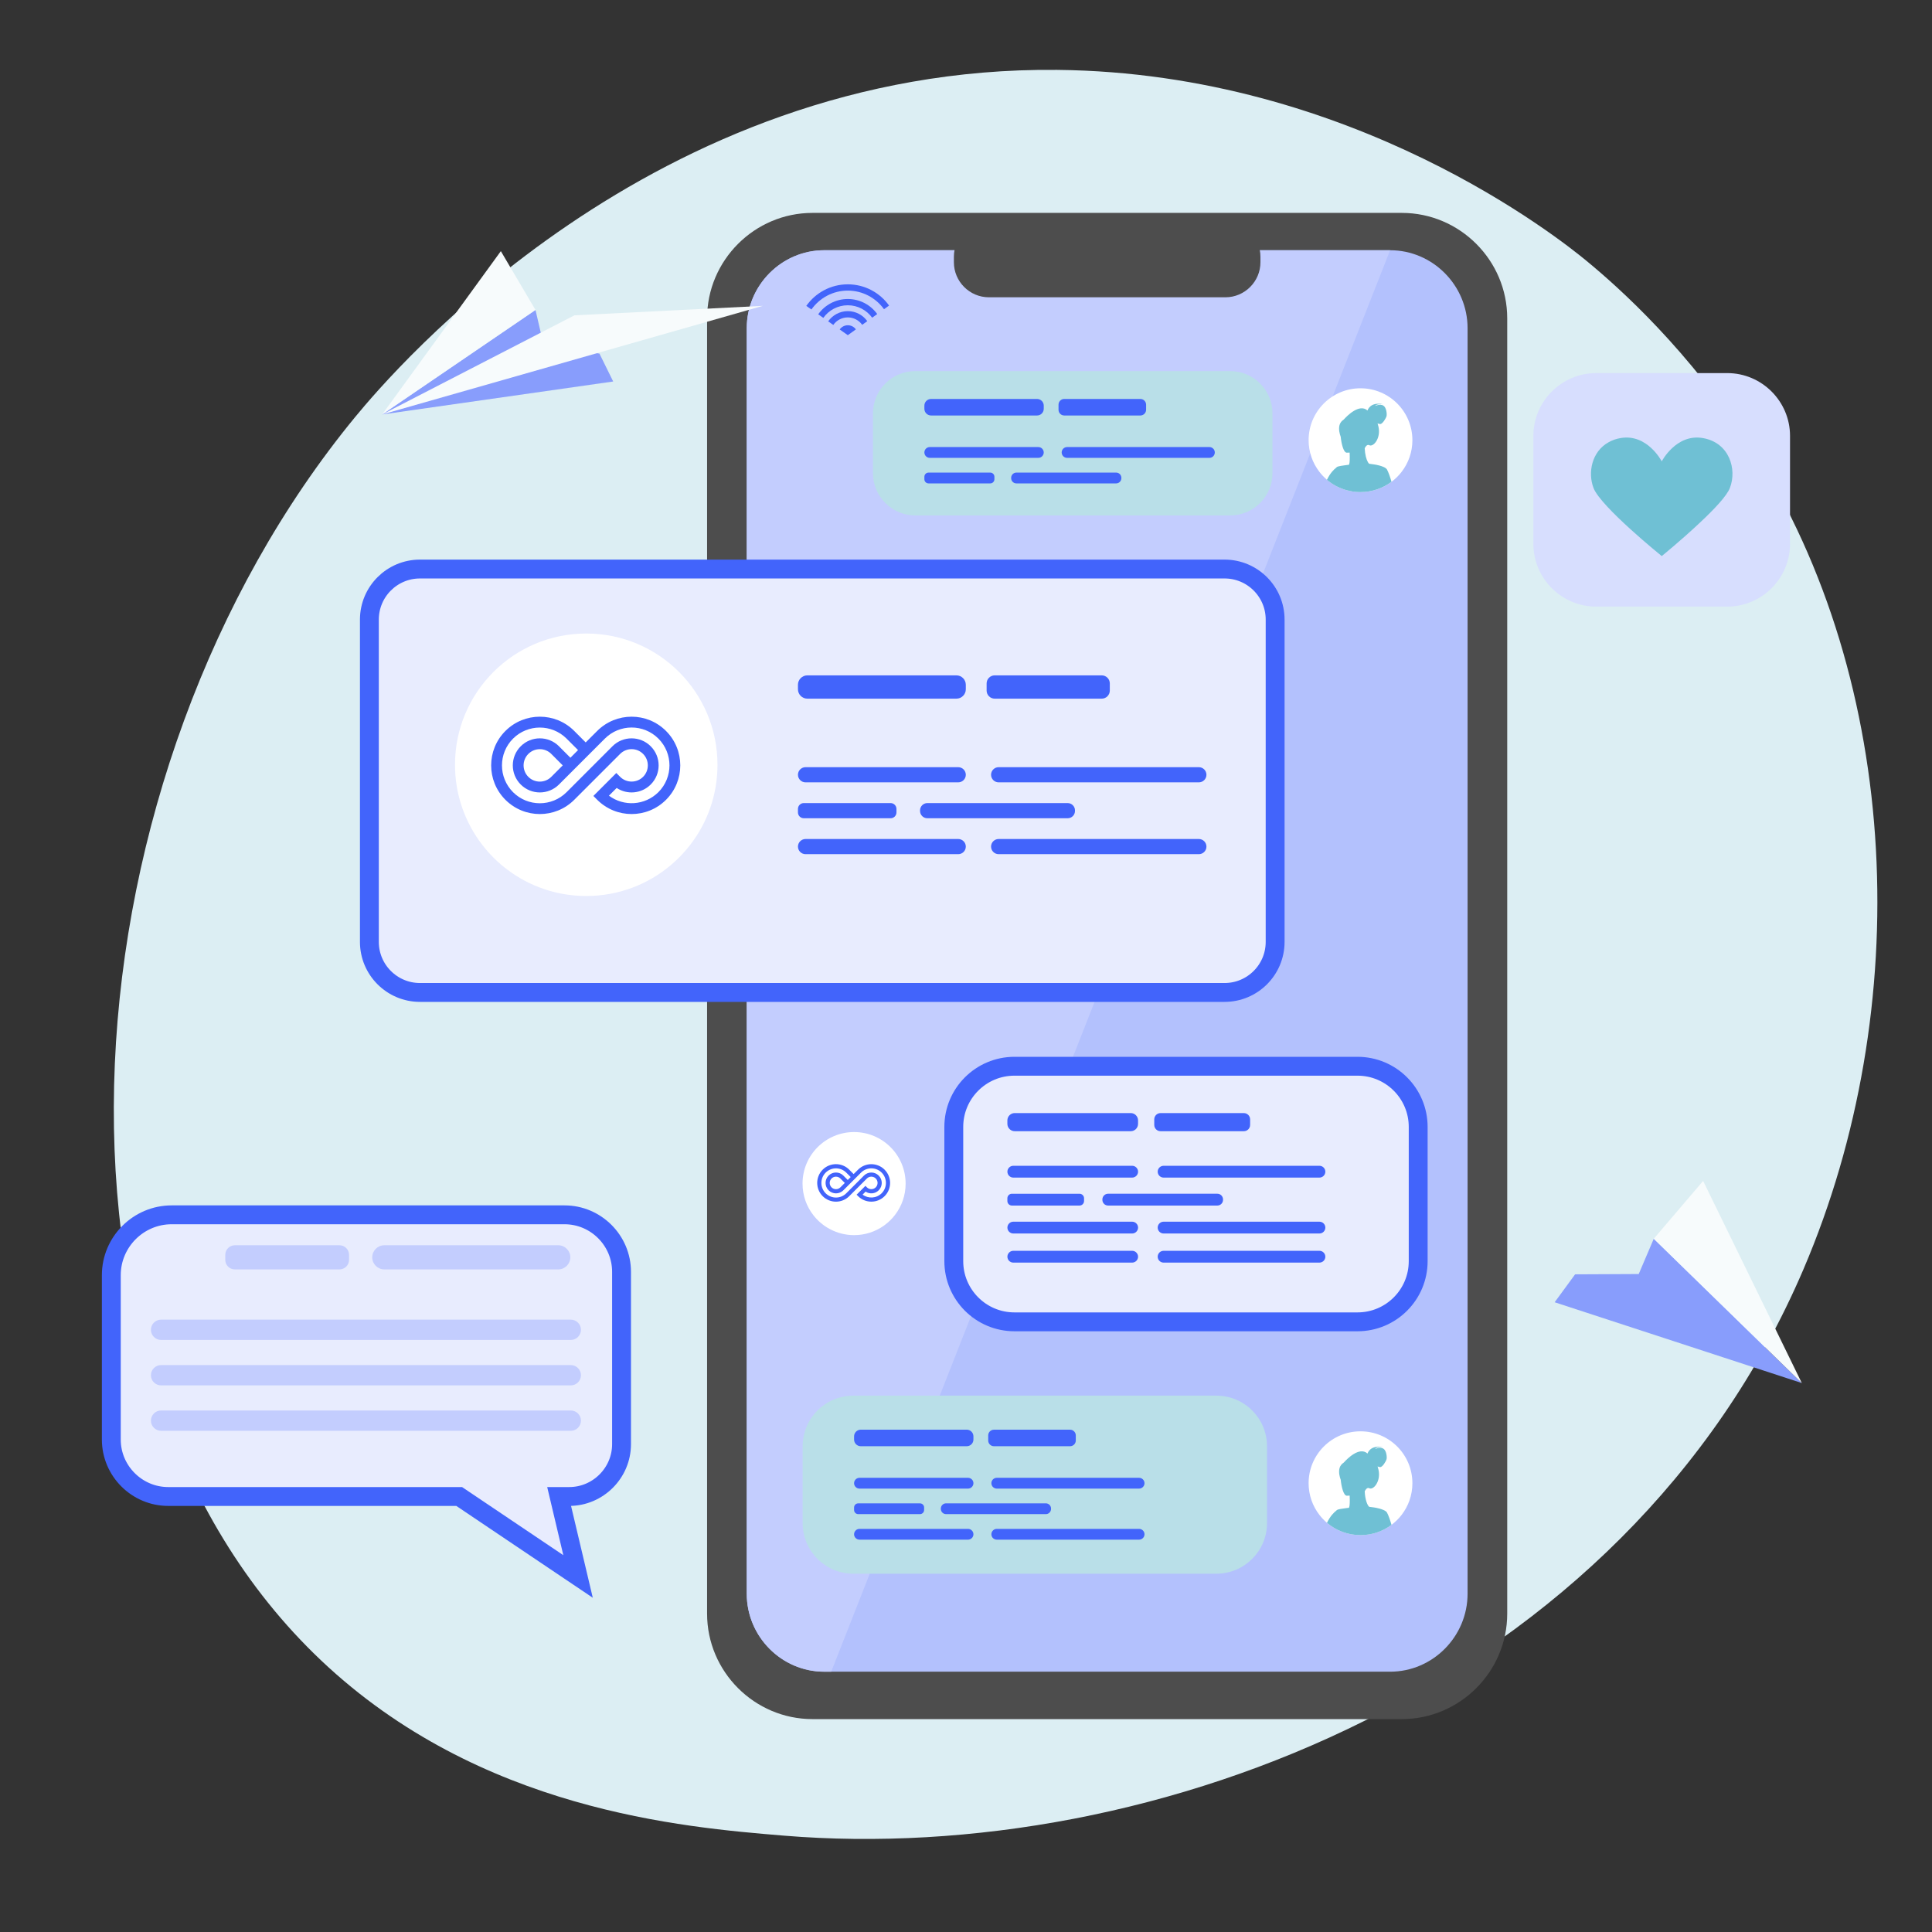
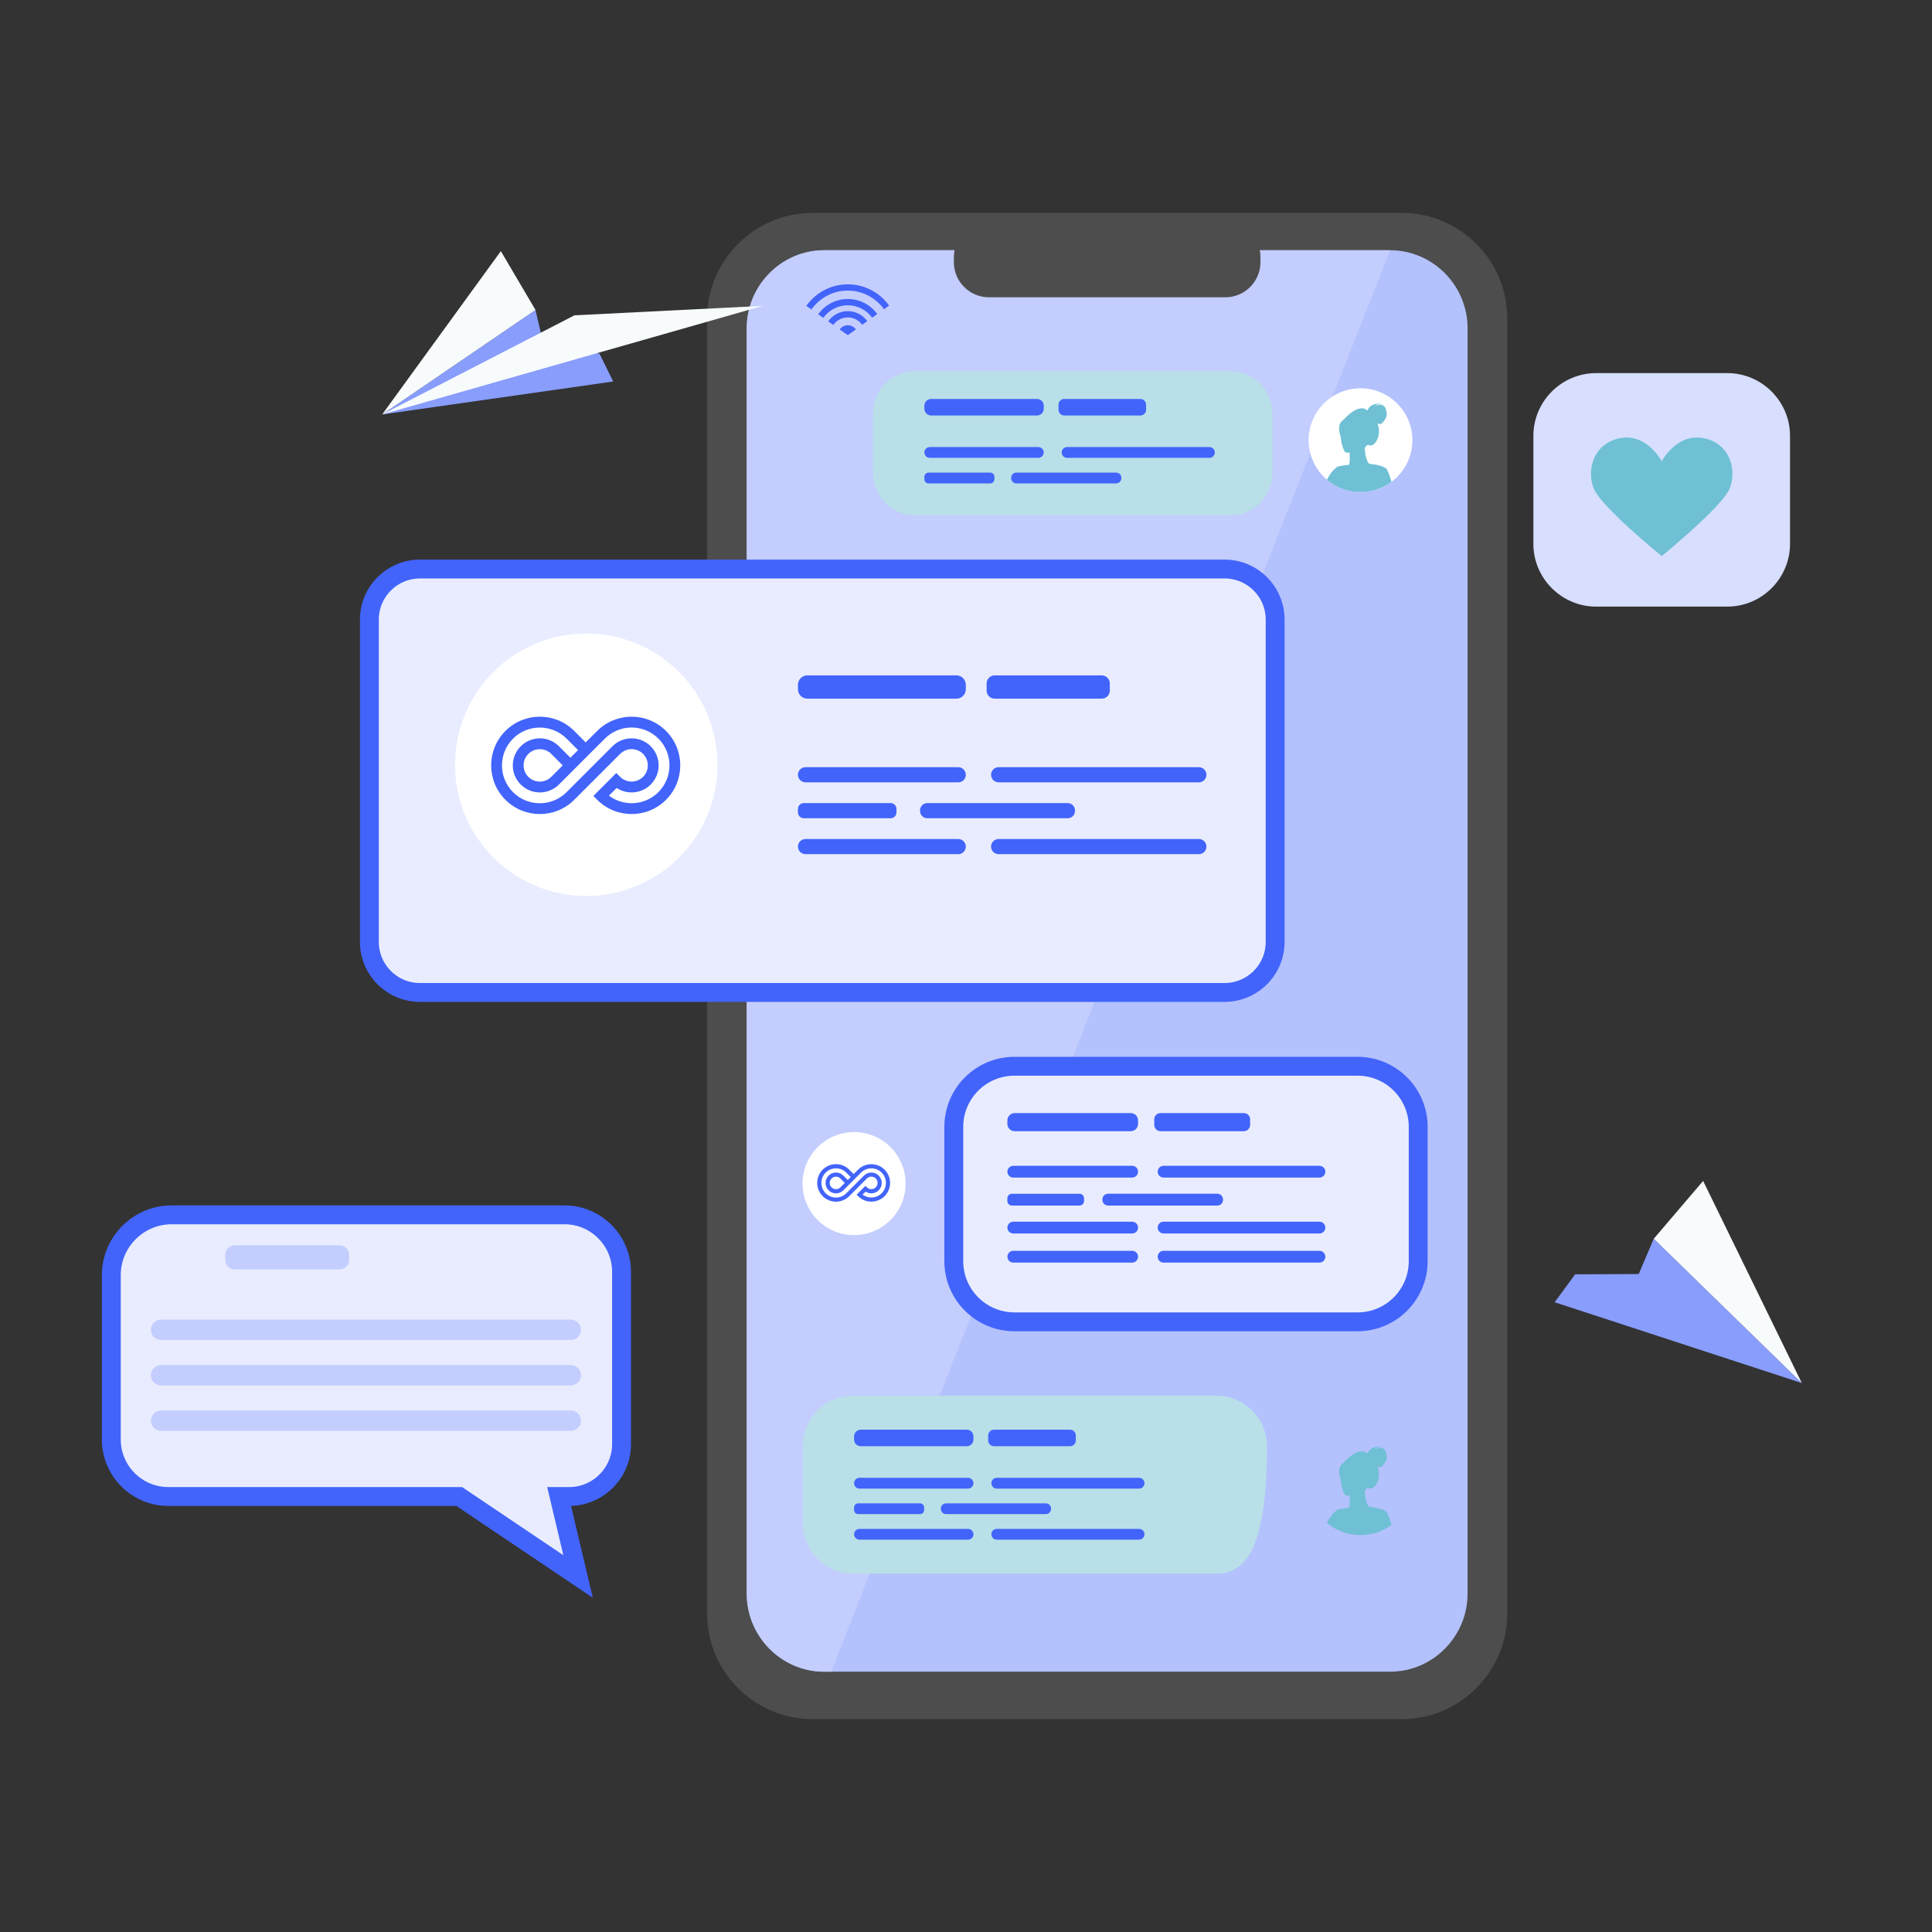
<svg xmlns="http://www.w3.org/2000/svg" version="1.1" x="0px" y="0px" viewBox="0 0 1024 1024" style="enable-background:new 0 0 1024 1024;" xml:space="preserve">
  <rect x="0" y="0" width="1024" height="1024" fill="#333333" stroke="none" />
  <style type="text/css">
	.st0{fill:#DCEEF3;}
	.st1{fill:#4D4D4D;}
	.st2{fill:#B3C1FD;}
	.st3{fill:#C3CDFE;}
	.st4{fill:#E8ECFE;stroke:#4264FB;stroke-width:10;stroke-miterlimit:10;}
	.st5{fill:#B9DFE8;}
	.st6{fill:#D7DEFE;}
	.st7{fill:#6FC0D4;}
	.st8{fill:#889DFC;}
	.st9{fill:#F7FBFC;}
	.st10{fill:#FFFFFF;}
	.st11{fill:#4264FB;}
</style>
  <g id="bg">
-     <path class="st0" d="M955.86,672.77c-94.69,221.31-344.65,316.36-540.49,300.15c-53.47-4.43-161.06-13.33-245.07-92.76   C8.97,727.62,33.82,408.75,188.25,221.02c19.89-24.18,157.55-186.15,372.08-183.98c157.06,1.59,267.31,90.3,280.71,101.35   c16.93,13.96,54.28,47.14,87.94,99.77C1008.08,361.83,1015.03,534.48,955.86,672.77z" />
-   </g>
+     </g>
  <g id="sms">
    <g>
      <path class="st1" d="M743,911.16H430.63c-30.72,0-55.86-25.14-55.86-55.86V168.7c0-30.73,25.14-55.86,55.86-55.86H743    c30.72,0,55.86,25.14,55.86,55.86v686.6C798.86,886.02,773.72,911.16,743,911.16L743,911.16z" />
      <path class="st2" d="M777.85,173.99v670.68c0,22.75-18.48,41.36-41.06,41.36H436.85c-22.58,0-41.06-18.61-41.06-41.36V173.99    c0-22.75,18.48-41.36,41.06-41.36h299.94C759.36,132.63,777.85,151.24,777.85,173.99L777.85,173.99z" />
      <path class="st3" d="M736.78,132.63L440.56,886.04h-3.71c-22.58,0-41.06-18.61-41.06-41.36V173.99    c0-22.75,18.48-41.36,41.06-41.36H736.78L736.78,132.63z" />
      <path class="st1" d="M649.5,157.57H524.14c-10.22,0-18.56-8.35-18.56-18.57v-2.92c0-10.21,8.35-18.57,18.56-18.57H649.5    c10.21,0,18.56,8.35,18.56,18.57V139C668.06,149.21,659.71,157.57,649.5,157.57L649.5,157.57z" />
      <path class="st4" d="M222.59,526.02h426.45c14.81,0,26.81-12,26.81-26.81v-170.8c0-14.8-12-26.81-26.81-26.81H222.59    c-14.8,0-26.81,12-26.81,26.81v170.8C195.78,514.01,207.78,526.02,222.59,526.02L222.59,526.02z" />
      <path class="st5" d="M652.03,273.19H485.1c-12.38,0-22.42-10.04-22.42-22.42v-31.66c0-12.38,10.04-22.42,22.42-22.42h166.92    c12.39,0,22.42,10.04,22.42,22.42v31.66C674.45,263.15,664.41,273.19,652.03,273.19L652.03,273.19z" />
-       <path class="st5" d="M644.7,834.1H452.27c-14.83,0-26.85-12.02-26.85-26.85v-40.68c0-14.83,12.02-26.85,26.85-26.85H644.7    c14.84,0,26.85,12.02,26.85,26.85v40.68C671.56,822.07,659.54,834.1,644.7,834.1L644.7,834.1z" />
+       <path class="st5" d="M644.7,834.1H452.27c-14.83,0-26.85-12.02-26.85-26.85v-40.68c0-14.83,12.02-26.85,26.85-26.85H644.7    c14.84,0,26.85,12.02,26.85,26.85C671.56,822.07,659.54,834.1,644.7,834.1L644.7,834.1z" />
      <path class="st4" d="M719.5,700.6H537.7c-17.77,0-32.17-14.4-32.17-32.17V597.3c0-17.77,14.4-32.17,32.17-32.17h181.8    c17.76,0,32.17,14.4,32.17,32.17v71.14C751.67,686.2,737.27,700.6,719.5,700.6L719.5,700.6z" />
      <path class="st6" d="M915.5,321.52h-69.52c-18.29,0-33.26-14.96-33.26-33.25V231c0-18.29,14.97-33.25,33.26-33.25h69.52    c18.29,0,33.25,14.96,33.25,33.25v57.27C948.75,306.56,933.79,321.52,915.5,321.52L915.5,321.52z" />
      <path class="st7" d="M844.59,258.62c3.78,9.96,36.17,36.11,36.17,36.11s10.56-8.58,20.34-17.82c7.32-6.84,14.16-14.04,15.78-18.29    c3.84-9.9-0.25-24.05-14.4-26.45c-14.1-2.4-21.72,12.36-21.72,12.36s-7.61-14.76-21.77-12.36c-2.46,0.42-4.62,1.2-6.48,2.28    C843.69,239.36,841.47,250.46,844.59,258.62L844.59,258.62z" />
      <path class="st4" d="M90.96,643.88h208.28c16.6,0,30.19,13.58,30.19,30.19v91.37c0,15.25-12.48,27.73-27.73,27.73h-5.35    l10.03,42.39l-63-42.39H89.16C72.57,793.17,59,779.6,59,763.01v-87.17C59,658.26,73.38,643.88,90.96,643.88L90.96,643.88z" />
      <path class="st3" d="M85.37,710.2h217.17c2.96,0,5.38-2.42,5.38-5.38l0,0c0-2.96-2.42-5.38-5.38-5.38H85.37    c-2.96,0-5.38,2.42-5.38,5.38l0,0C79.99,707.78,82.41,710.2,85.37,710.2L85.37,710.2z" />
      <path class="st3" d="M85.37,734.28h217.17c2.96,0,5.38-2.41,5.38-5.38l0,0c0-2.96-2.42-5.38-5.38-5.38H85.37    c-2.96,0-5.38,2.42-5.38,5.38l0,0C79.99,731.86,82.41,734.28,85.37,734.28L85.37,734.28z" />
      <path class="st3" d="M85.37,758.35h217.17c2.96,0,5.38-2.42,5.38-5.38l0,0c0-2.96-2.42-5.38-5.38-5.38H85.37    c-2.96,0-5.38,2.42-5.38,5.38l0,0C79.99,755.93,82.41,758.35,85.37,758.35L85.37,758.35z" />
-       <path class="st3" d="M203.69,672.81h92.19c3.52,0,6.4-2.88,6.4-6.4l0,0c0-3.52-2.88-6.4-6.4-6.4h-92.19c-3.52,0-6.4,2.88-6.4,6.4    l0,0C197.28,669.94,200.17,672.81,203.69,672.81L203.69,672.81z" />
      <path class="st3" d="M124.46,672.81h55.48c2.78,0,5.06-2.27,5.06-5.05v-2.69c0-2.78-2.28-5.06-5.06-5.06h-55.48    c-2.78,0-5.06,2.28-5.06,5.06v2.69C119.4,670.54,121.67,672.81,124.46,672.81L124.46,672.81z" />
      <polygon class="st8" points="824,690.22 955,733.05 876.53,656.57 868.56,675.26 834.84,675.42 824,690.22   " />
      <polygon class="st9" points="876.53,656.57 955,733.05 902.69,625.91 876.53,656.57   " />
      <polygon class="st8" points="325.01,202.2 202.56,219.67 283.82,164.28 287.95,182.04 317.73,187.43 325.01,202.2   " />
      <polygon class="st9" points="202.56,219.67 304.46,167.13 404.32,162.11 202.56,219.67   " />
      <polygon class="st9" points="283.82,164.28 202.56,219.67 265.46,133.11 283.82,164.28   " />
      <path class="st10" d="M380.28,405.35c0,15.97-5.38,30.69-14.44,42.43c-3,3.9-6.41,7.47-10.16,10.64    c-12.12,10.29-27.81,16.48-44.96,16.48c-15.58,0-29.95-5.11-41.55-13.77c-5.11-3.8-9.68-8.31-13.57-13.36    c-9.06-11.74-14.44-26.46-14.44-42.43c0-38.42,31.14-69.56,69.56-69.56S380.28,366.93,380.28,405.35L380.28,405.35z" />
      <path class="st11" d="M506.93,370.3h-79.02c-2.74,0-4.98-2.24-4.98-4.98v-2.38c0-2.74,2.24-4.98,4.98-4.98h79.02    c2.74,0,4.97,2.24,4.97,4.98v2.38C511.91,368.06,509.67,370.3,506.93,370.3L506.93,370.3z" />
      <path class="st11" d="M507.88,414.66h-80.93c-2.21,0-4.02-1.81-4.02-4.02l0,0c0-2.21,1.81-4.02,4.02-4.02h80.93    c2.21,0,4.02,1.81,4.02,4.02l0,0C511.91,412.85,510.1,414.66,507.88,414.66L507.88,414.66z" />
      <path class="st11" d="M472.06,433.69h-46.05c-1.69,0-3.08-1.39-3.08-3.08v-1.88c0-1.69,1.39-3.08,3.08-3.08h46.05    c1.69,0,3.08,1.39,3.08,3.08v1.88C475.14,432.31,473.75,433.69,472.06,433.69L472.06,433.69z" />
      <path class="st11" d="M565.9,433.69h-74.4c-2.13,0-3.86-1.74-3.86-3.86v-0.32c0-2.13,1.74-3.86,3.86-3.86h74.4    c2.13,0,3.86,1.74,3.86,3.86v0.32C569.77,431.95,568.03,433.69,565.9,433.69L565.9,433.69z" />
      <path class="st11" d="M635.43,414.66H529.3c-2.21,0-4.02-1.81-4.02-4.02l0,0c0-2.21,1.81-4.02,4.02-4.02h106.12    c2.21,0,4.02,1.81,4.02,4.02l0,0C639.45,412.85,637.63,414.66,635.43,414.66L635.43,414.66z" />
      <path class="st11" d="M507.88,452.73h-80.93c-2.21,0-4.02-1.81-4.02-4.02l0,0c0-2.21,1.81-4.02,4.02-4.02h80.93    c2.21,0,4.02,1.81,4.02,4.02l0,0C511.91,450.92,510.1,452.73,507.88,452.73L507.88,452.73z" />
      <path class="st11" d="M635.43,452.73H529.3c-2.21,0-4.02-1.81-4.02-4.02l0,0c0-2.21,1.81-4.02,4.02-4.02h106.12    c2.21,0,4.02,1.81,4.02,4.02l0,0C639.45,450.92,637.63,452.73,635.43,452.73L635.43,452.73z" />
      <path class="st11" d="M583.95,370.3H527.2c-2.34,0-4.27-1.92-4.27-4.27v-3.8c0-2.35,1.92-4.27,4.27-4.27h56.75    c2.35,0,4.27,1.92,4.27,4.27v3.8C588.21,368.38,586.3,370.3,583.95,370.3L583.95,370.3z" />
      <path class="st11" d="M512.4,766.53h-56.18c-1.95,0-3.54-1.59-3.54-3.54v-1.69c0-1.95,1.59-3.55,3.54-3.55h56.18    c1.95,0,3.54,1.59,3.54,3.55v1.69C515.94,764.94,514.34,766.53,512.4,766.53L512.4,766.53z" />
      <path class="st11" d="M513.08,788.99h-57.54c-1.57,0-2.86-1.29-2.86-2.86l0,0c0-1.57,1.29-2.86,2.86-2.86h57.54    c1.57,0,2.86,1.29,2.86,2.86l0,0C515.94,787.7,514.65,788.99,513.08,788.99L513.08,788.99z" />
      <path class="st11" d="M487.61,802.52h-32.74c-1.21,0-2.19-0.99-2.19-2.19v-1.34c0-1.2,0.99-2.18,2.19-2.18h32.74    c1.2,0,2.19,0.98,2.19,2.18v1.34C489.8,801.54,488.81,802.52,487.61,802.52L487.61,802.52z" />
      <path class="st11" d="M554.32,802.52h-52.9c-1.51,0-2.75-1.24-2.75-2.75v-0.22c0-1.51,1.23-2.75,2.75-2.75h52.9    c1.51,0,2.75,1.23,2.75,2.75v0.22C557.07,801.28,555.84,802.52,554.32,802.52L554.32,802.52z" />
      <path class="st11" d="M603.75,788.99H528.3c-1.57,0-2.85-1.29-2.85-2.86l0,0c0-1.57,1.28-2.86,2.85-2.86h75.45    c1.57,0,2.86,1.29,2.86,2.86l0,0C606.61,787.7,605.32,788.99,603.75,788.99L603.75,788.99z" />
      <path class="st11" d="M513.08,816.05h-57.54c-1.57,0-2.86-1.28-2.86-2.85l0,0c0-1.57,1.29-2.86,2.86-2.86h57.54    c1.57,0,2.86,1.29,2.86,2.86l0,0C515.94,814.77,514.65,816.05,513.08,816.05L513.08,816.05z" />
      <path class="st11" d="M603.75,816.05H528.3c-1.57,0-2.85-1.28-2.85-2.85l0,0c0-1.57,1.28-2.86,2.85-2.86h75.45    c1.57,0,2.86,1.29,2.86,2.86l0,0C606.61,814.77,605.32,816.05,603.75,816.05L603.75,816.05z" />
      <path class="st11" d="M567.16,766.53h-40.35c-1.67,0-3.04-1.36-3.04-3.03v-2.7c0-1.67,1.36-3.03,3.04-3.03h40.35    c1.67,0,3.03,1.37,3.03,3.03v2.7C570.19,765.17,568.82,766.53,567.16,766.53L567.16,766.53z" />
      <path class="st11" d="M549.66,220.22h-56.17c-1.95,0-3.55-1.59-3.55-3.54v-1.69c0-1.95,1.59-3.54,3.55-3.54h56.17    c1.95,0,3.55,1.59,3.55,3.54v1.69C553.21,218.62,551.61,220.22,549.66,220.22L549.66,220.22z" />
      <path class="st11" d="M550.35,242.67H492.8c-1.57,0-2.86-1.29-2.86-2.86l0,0c0-1.57,1.29-2.86,2.86-2.86h57.54    c1.57,0,2.86,1.29,2.86,2.86l0,0C553.21,241.39,551.92,242.67,550.35,242.67L550.35,242.67z" />
      <path class="st11" d="M524.87,256.21h-32.74c-1.2,0-2.19-0.99-2.19-2.19v-1.34c0-1.2,0.99-2.19,2.19-2.19h32.74    c1.2,0,2.19,0.99,2.19,2.19v1.34C527.06,255.22,526.07,256.21,524.87,256.21L524.87,256.21z" />
      <path class="st11" d="M591.6,256.21h-52.91c-1.51,0-2.75-1.24-2.75-2.75v-0.22c0-1.51,1.24-2.75,2.75-2.75h52.91    c1.51,0,2.75,1.24,2.75,2.75v0.22C594.34,254.97,593.1,256.21,591.6,256.21L591.6,256.21z" />
      <path class="st11" d="M641.02,242.67h-75.45c-1.57,0-2.86-1.29-2.86-2.86l0,0c0-1.57,1.29-2.86,2.86-2.86h75.45    c1.57,0,2.85,1.29,2.85,2.86l0,0C643.87,241.39,642.59,242.67,641.02,242.67L641.02,242.67z" />
      <path class="st11" d="M604.42,220.22h-40.35c-1.67,0-3.03-1.37-3.03-3.03v-2.71c0-1.67,1.36-3.03,3.03-3.03h40.35    c1.67,0,3.04,1.37,3.04,3.03v2.71C607.45,218.85,606.09,220.22,604.42,220.22L604.42,220.22z" />
      <path class="st11" d="M599.32,599.56h-61.51c-2.13,0-3.88-1.75-3.88-3.88v-1.85c0-2.13,1.74-3.88,3.88-3.88h61.51    c2.13,0,3.87,1.74,3.87,3.88v1.85C603.19,597.82,601.45,599.56,599.32,599.56L599.32,599.56z" />
      <path class="st11" d="M600.07,624.15h-63c-1.72,0-3.13-1.41-3.13-3.13l0,0c0-1.72,1.41-3.13,3.13-3.13h63    c1.72,0,3.13,1.41,3.13,3.13l0,0C603.19,622.74,601.79,624.15,600.07,624.15L600.07,624.15z" />
      <path class="st11" d="M572.17,638.97h-35.84c-1.32,0-2.4-1.08-2.4-2.4v-1.46c0-1.32,1.08-2.4,2.4-2.4h35.84    c1.32,0,2.4,1.08,2.4,2.4v1.46C574.57,637.89,573.49,638.97,572.17,638.97L572.17,638.97z" />
      <path class="st11" d="M645.22,638.97h-57.92c-1.65,0-3.01-1.35-3.01-3.01v-0.25c0-1.65,1.36-3.01,3.01-3.01h57.92    c1.66,0,3.01,1.35,3.01,3.01v0.25C648.23,637.61,646.88,638.97,645.22,638.97L645.22,638.97z" />
      <path class="st11" d="M699.33,624.15h-82.6c-1.72,0-3.13-1.41-3.13-3.13l0,0c0-1.72,1.41-3.13,3.13-3.13h82.6    c1.72,0,3.13,1.41,3.13,3.13l0,0C702.46,622.74,701.06,624.15,699.33,624.15L699.33,624.15z" />
      <path class="st11" d="M600.07,653.78h-63c-1.72,0-3.13-1.41-3.13-3.13l0,0c0-1.72,1.41-3.13,3.13-3.13h63    c1.72,0,3.13,1.41,3.13,3.13l0,0C603.19,652.37,601.79,653.78,600.07,653.78L600.07,653.78z" />
      <path class="st11" d="M699.33,653.78h-82.6c-1.72,0-3.13-1.41-3.13-3.13l0,0c0-1.72,1.41-3.13,3.13-3.13h82.6    c1.72,0,3.13,1.41,3.13,3.13l0,0C702.46,652.37,701.06,653.78,699.33,653.78L699.33,653.78z" />
      <path class="st11" d="M600.07,669.21h-63c-1.72,0-3.13-1.41-3.13-3.13l0,0c0-1.72,1.41-3.13,3.13-3.13h63    c1.72,0,3.13,1.41,3.13,3.13l0,0C603.19,667.8,601.79,669.21,600.07,669.21L600.07,669.21z" />
      <path class="st11" d="M699.33,669.21h-82.6c-1.72,0-3.13-1.41-3.13-3.13l0,0c0-1.72,1.41-3.13,3.13-3.13h82.6    c1.72,0,3.13,1.41,3.13,3.13l0,0C702.46,667.8,701.06,669.21,699.33,669.21L699.33,669.21z" />
      <path class="st11" d="M659.27,599.56H615.1c-1.83,0-3.32-1.49-3.32-3.32v-2.96c0-1.83,1.49-3.32,3.32-3.32h44.17    c1.83,0,3.32,1.49,3.32,3.32v2.96C662.59,598.07,661.1,599.56,659.27,599.56L659.27,599.56z" />
      <path class="st11" d="M453.63,174.58l-4.27,3.07l-4.3-3.03c0.95-1.34,2.52-2.23,4.3-2.23    C451.12,172.39,452.68,173.25,453.63,174.58L453.63,174.58z" />
      <path class="st11" d="M449.35,164.91c-4.3,0-8.1,2.14-10.4,5.41l2.71,1.9c1.71-2.42,4.52-3.99,7.68-3.99    c3.14,0,5.94,1.55,7.64,3.93l2.7-1.94C457.39,167,453.61,164.91,449.35,164.91L449.35,164.91z" />
      <path class="st11" d="M449.35,150.7c-9.09,0-17.13,4.52-22,11.43l2.72,1.9c4.27-6.05,11.33-10.01,19.28-10.01    c7.89,0,14.91,3.9,19.19,9.87l2.69-1.94C466.35,155.14,458.37,150.7,449.35,150.7L449.35,150.7z" />
      <path class="st11" d="M449.35,158.48c-6.47,0-12.2,3.2-15.69,8.1l2.71,1.9c2.89-4.04,7.63-6.68,12.98-6.68    c5.31,0,10.01,2.6,12.91,6.58l2.69-1.92C461.46,161.62,455.77,158.48,449.35,158.48L449.35,158.48z" />
      <path class="st10" d="M425.36,627.33c0,6.28,2.11,12.05,5.67,16.66c1.18,1.54,2.52,2.94,4,4.18c1.46,1.25,3.06,2.33,4.76,3.24    c3.84,2.06,8.23,3.24,12.89,3.24c5.83,0,11.23-1.83,15.66-4.93c0.23-0.15,0.44-0.32,0.66-0.48c2.01-1.5,3.8-3.26,5.33-5.25    c3.56-4.61,5.67-10.39,5.67-16.66c0-15.09-12.23-27.32-27.33-27.32C437.59,600.02,425.36,612.25,425.36,627.33L425.36,627.33z" />
-       <path class="st10" d="M693.59,786.13c0,6.32,2.13,12.13,5.71,16.78c1.19,1.54,2.54,2.96,4.02,4.21c4.79,4.07,11,6.52,17.78,6.52    c6.16,0,11.84-2.02,16.43-5.44c2.02-1.51,3.83-3.29,5.36-5.28c3.58-4.64,5.71-10.46,5.71-16.78c0-15.2-12.31-27.51-27.5-27.51    C705.9,758.62,693.59,770.93,693.59,786.13L693.59,786.13z" />
      <path class="st7" d="M735.15,801.72c-0.04-0.07-0.08-0.14-0.14-0.21c-0.11-0.16-0.26-0.31-0.44-0.45l-0.01-0.01    c-0.35-0.28-0.81-0.53-1.36-0.76c-0.02-0.01-0.04-0.01-0.06-0.02c-2.39-1.05-5.52-1.38-5.52-1.38c-0.89-0.14-1.6-0.22-1.93-0.26    c-0.92-0.74-2.16-3.69-2.36-8.21l0.01,0.01c0,0,1.03-2.39,2.39-1.64c2.13,1.16,6.24-3.54,4.92-9.72c-0.14-0.66-0.32-1.28-0.5-1.83    c0.45,0.19,0.94,0.35,1.41,0.35c1.23,0,3.1-3.16,3.35-4.22c0.26-1.06-0.02-4.54-1.72-5.57c-1.65-1.02-4.27,0.15-4.38,0.19    c0.84-1.18,3.73-0.94,4.25-0.89c-6.73-1.4-8.12,2.92-8.24,3.31c-4.28-3.87-10.82,2.82-12.43,4.61c-0.11,0.09-0.22,0.19-0.32,0.3    c-0.37,0.21-0.78,0.56-1.21,1.08c-0.84,1.02-1.11,2.33-1.11,3.58c0,2.22,0.85,4.27,0.85,4.27c0.39,3.74,1.47,8.38,3.2,8.51    c0,0,0.61,0.01,1.54-0.07c0,0.04,0.01,0.08,0.01,0.12c0.03,0.63,0.05,1.33,0.06,2.04v0.43c0.01,1.88-0.11,3.67-0.53,3.89    c-0.14,0.01-0.27,0.02-0.37,0.04c-0.17,0.01-0.5,0.05-0.5,0.05c-1.5,0.19-2.57,0.35-3.32,0.48c-1.5,0.25-1.87,0.43-2.24,0.72    c-0.09,0.08-0.17,0.17-0.26,0.27c-1.1,0.83-3.11,2.72-4.87,6.39c4.79,4.07,11,6.52,17.78,6.52c6.16,0,11.84-2.02,16.43-5.44    C736.75,805.51,735.95,803.23,735.15,801.72L735.15,801.72z" />
      <path class="st10" d="M693.59,233.3c0,6.32,2.13,12.13,5.71,16.78c1.19,1.54,2.54,2.95,4.02,4.21c4.79,4.07,11,6.52,17.78,6.52    c6.16,0,11.84-2.02,16.43-5.44c2.02-1.5,3.83-3.29,5.36-5.28c3.58-4.64,5.71-10.46,5.71-16.78c0-15.19-12.31-27.51-27.5-27.51    C705.9,205.79,693.59,218.11,693.59,233.3L693.59,233.3z" />
      <path class="st7" d="M735.15,248.88c-0.04-0.07-0.08-0.14-0.14-0.21c-0.11-0.16-0.26-0.31-0.44-0.45l-0.01-0.01    c-0.35-0.27-0.81-0.53-1.36-0.76c-0.02-0.01-0.04-0.01-0.06-0.02c-2.39-1.04-5.52-1.38-5.52-1.38v0.01    c-0.89-0.14-1.6-0.23-1.93-0.27c-0.22-0.18-0.46-0.48-0.7-0.9v-0.01c-0.76-1.34-1.51-3.86-1.67-7.3l0.01,0.01    c0,0,1.03-2.39,2.39-1.64c2.13,1.16,6.24-3.53,4.92-9.71c-0.14-0.67-0.32-1.28-0.5-1.84c0.45,0.19,0.94,0.35,1.41,0.35    c1.23,0,3.1-3.16,3.35-4.21c0.26-1.07-0.02-4.55-1.72-5.58c-1.65-1.01-4.27,0.15-4.38,0.2c0.84-1.18,3.73-0.94,4.25-0.89    c-6.73-1.4-8.12,2.93-8.24,3.31c-4.28-3.86-10.82,2.83-12.43,4.61c-0.11,0.09-0.22,0.19-0.32,0.3c-0.37,0.22-0.78,0.56-1.21,1.09    c-0.84,1.02-1.11,2.32-1.11,3.57c0,2.23,0.85,4.27,0.85,4.27c0.39,3.75,1.47,8.38,3.2,8.51c0,0,0.61,0.01,1.54-0.06    c0,0.04,0.01,0.07,0.01,0.12c0.03,0.63,0.05,1.33,0.06,2.05v0.43c0.01,1.88-0.11,3.66-0.53,3.89c-0.14,0.01-0.27,0.02-0.37,0.03    c-0.17,0.01-0.5,0.05-0.5,0.05c-1.5,0.19-2.57,0.35-3.32,0.48c-1.5,0.26-1.87,0.43-2.24,0.72c-0.09,0.09-0.17,0.18-0.26,0.27    c-1.1,0.83-3.11,2.73-4.87,6.39c0.26,0.22,0.53,0.44,0.8,0.65c0.04,0.04,0.09,0.07,0.14,0.11c0.2,0.16,0.4,0.31,0.61,0.45    c0.14,0.12,0.29,0.22,0.44,0.32c0.15,0.11,0.3,0.21,0.45,0.3c0.22,0.16,0.44,0.3,0.67,0.44c0.15,0.1,0.3,0.19,0.46,0.29    c0.19,0.12,0.38,0.23,0.58,0.34c0.22,0.12,0.43,0.25,0.65,0.36c0.02,0.01,0.04,0.02,0.06,0.03c0.01,0.01,0.02,0.01,0.04,0.02h0.01    c0.03,0.01,0.06,0.04,0.09,0.05c0.17,0.09,0.35,0.18,0.52,0.27c0.01,0,0.02,0.01,0.04,0.01c0.05,0.03,0.11,0.06,0.16,0.08    c0.09,0.05,0.19,0.1,0.3,0.14c0.09,0.04,0.19,0.09,0.29,0.14c0.22,0.1,0.45,0.2,0.67,0.3c0.22,0.09,0.45,0.19,0.68,0.27    c0.11,0.04,0.21,0.09,0.31,0.12c0.1,0.04,0.2,0.08,0.31,0.12c0.21,0.08,0.43,0.15,0.63,0.22c0.22,0.08,0.44,0.14,0.66,0.22    c0.19,0.06,0.37,0.12,0.56,0.17c0.02,0.01,0.04,0.01,0.06,0.01c0.12,0.04,0.24,0.07,0.36,0.1c0.66,0.18,1.33,0.34,2,0.47    c0.3,0.06,0.59,0.12,0.89,0.16c0.08,0.01,0.15,0.03,0.23,0.04c0.01,0,0.04,0.01,0.05,0.01c0.01,0,0.02,0,0.03,0.01    c0.19,0.03,0.37,0.05,0.58,0.07c0.04,0.01,0.08,0.01,0.12,0.01c0.03,0.01,0.06,0.01,0.09,0.01c0.18,0.03,0.36,0.04,0.53,0.06    c0.03,0,0.06,0.01,0.09,0.01c0.05,0.01,0.11,0.01,0.17,0.02c0.32,0.03,0.64,0.05,0.97,0.06h0.05c0.1,0.01,0.19,0.01,0.3,0.01    c0.07,0,0.12,0.01,0.19,0.01c0.32,0.01,0.63,0.02,0.95,0.02c6.16,0,11.84-2.03,16.43-5.45    C736.75,252.68,735.95,250.4,735.15,248.88L735.15,248.88z" />
    </g>
    <path class="st11" d="M353,387.42c-10.08-10.08-26.4-10.08-36.48,0l-6.09,6.08l-5.95-5.96c-0.03-0.03-0.07-0.07-0.11-0.12   c-10.08-10.08-26.41-10.08-36.49,0c-10.08,10.08-10.08,26.41,0,36.49c10.08,10.07,26.4,10.08,36.49,0l24.32-24.33   c3.36-3.36,8.81-3.36,12.16,0c3.35,3.36,3.35,8.8,0,12.16c-3.33,3.32-8.7,3.35-12.07,0.09l-0.02-0.02l-2.1-2.1l-4.05,4.05   l-4.05,4.05l-4.05,4.06c0,0,1.97,1.98,2.02,2.03c10.08,10.08,26.41,10.08,36.49,0C363.08,413.83,363.08,397.5,353,387.42    M322.75,421.72l4.1-4.09c5.56,3.69,13.13,3.08,18.04-1.82c5.6-5.6,5.6-14.67,0-20.27c-5.6-5.6-14.67-5.6-20.27-0.01l-24.32,24.34   c-7.84,7.83-20.54,7.83-28.38,0c-7.82-7.85-7.82-20.53,0-28.38c7.83-7.8,20.46-7.82,28.32-0.07c0.03,0.03,0.07,0.07,0.12,0.12   l6.02,6.02l-4.05,4.06l-5.94-5.95l-0.02-0.03l-0.1-0.1c-5.6-5.6-14.67-5.6-20.27,0c-5.6,5.6-5.6,14.67,0,20.27   c5.6,5.6,14.66,5.6,20.27,0l24.32-24.33c7.84-7.84,20.54-7.84,28.38,0c7.82,7.85,7.82,20.53,0,28.38   C341.78,426.99,330.62,427.6,322.75,421.72 M298.26,405.67l-6.07,6.08c-3.36,3.36-8.81,3.36-12.16,0c-3.35-3.36-3.35-8.8,0-12.16   c3.33-3.32,8.7-3.35,12.07-0.1l0.01,0.02l0.11,0.11L298.26,405.67z" />
    <path class="st11" d="M468.85,619.95c-3.88-3.88-10.17-3.88-14.06,0l-2.35,2.34l-2.29-2.3c-0.01-0.01-0.03-0.03-0.04-0.05   c-3.88-3.88-10.18-3.88-14.06,0c-3.88,3.88-3.88,10.18,0,14.06c3.88,3.88,10.17,3.88,14.06,0l9.37-9.38c1.29-1.29,3.39-1.29,4.69,0   c1.29,1.3,1.29,3.39,0,4.69c-1.28,1.28-3.35,1.29-4.65,0.04l-0.01-0.01l-0.81-0.81l-1.56,1.56l-1.56,1.56l-1.56,1.56   c0,0,0.76,0.76,0.78,0.78c3.88,3.88,10.18,3.88,14.06,0C472.74,630.13,472.74,623.84,468.85,619.95 M457.2,633.17l1.58-1.58   c2.14,1.42,5.06,1.19,6.95-0.7c2.16-2.16,2.16-5.65,0-7.81c-2.16-2.16-5.65-2.16-7.81,0l-9.37,9.38c-3.02,3.02-7.92,3.02-10.94,0   c-3.01-3.03-3.01-7.91,0-10.94c3.02-3.01,7.88-3.02,10.91-0.03c0.01,0.01,0.03,0.03,0.05,0.05l2.32,2.32l-1.56,1.56l-2.29-2.29   l-0.01-0.01l-0.04-0.04c-2.16-2.16-5.65-2.16-7.81,0c-2.16,2.16-2.16,5.65,0,7.81c2.16,2.16,5.65,2.16,7.81,0l9.37-9.38   c3.02-3.02,7.92-3.02,10.94,0c3.01,3.03,3.01,7.91,0,10.94C464.53,635.2,460.23,635.43,457.2,633.17 M447.76,626.98l-2.34,2.34   c-1.29,1.29-3.39,1.29-4.69,0c-1.29-1.3-1.29-3.39,0-4.69c1.28-1.28,3.35-1.29,4.65-0.04l0.01,0.01l0.04,0.04L447.76,626.98z" />
  </g>
</svg>